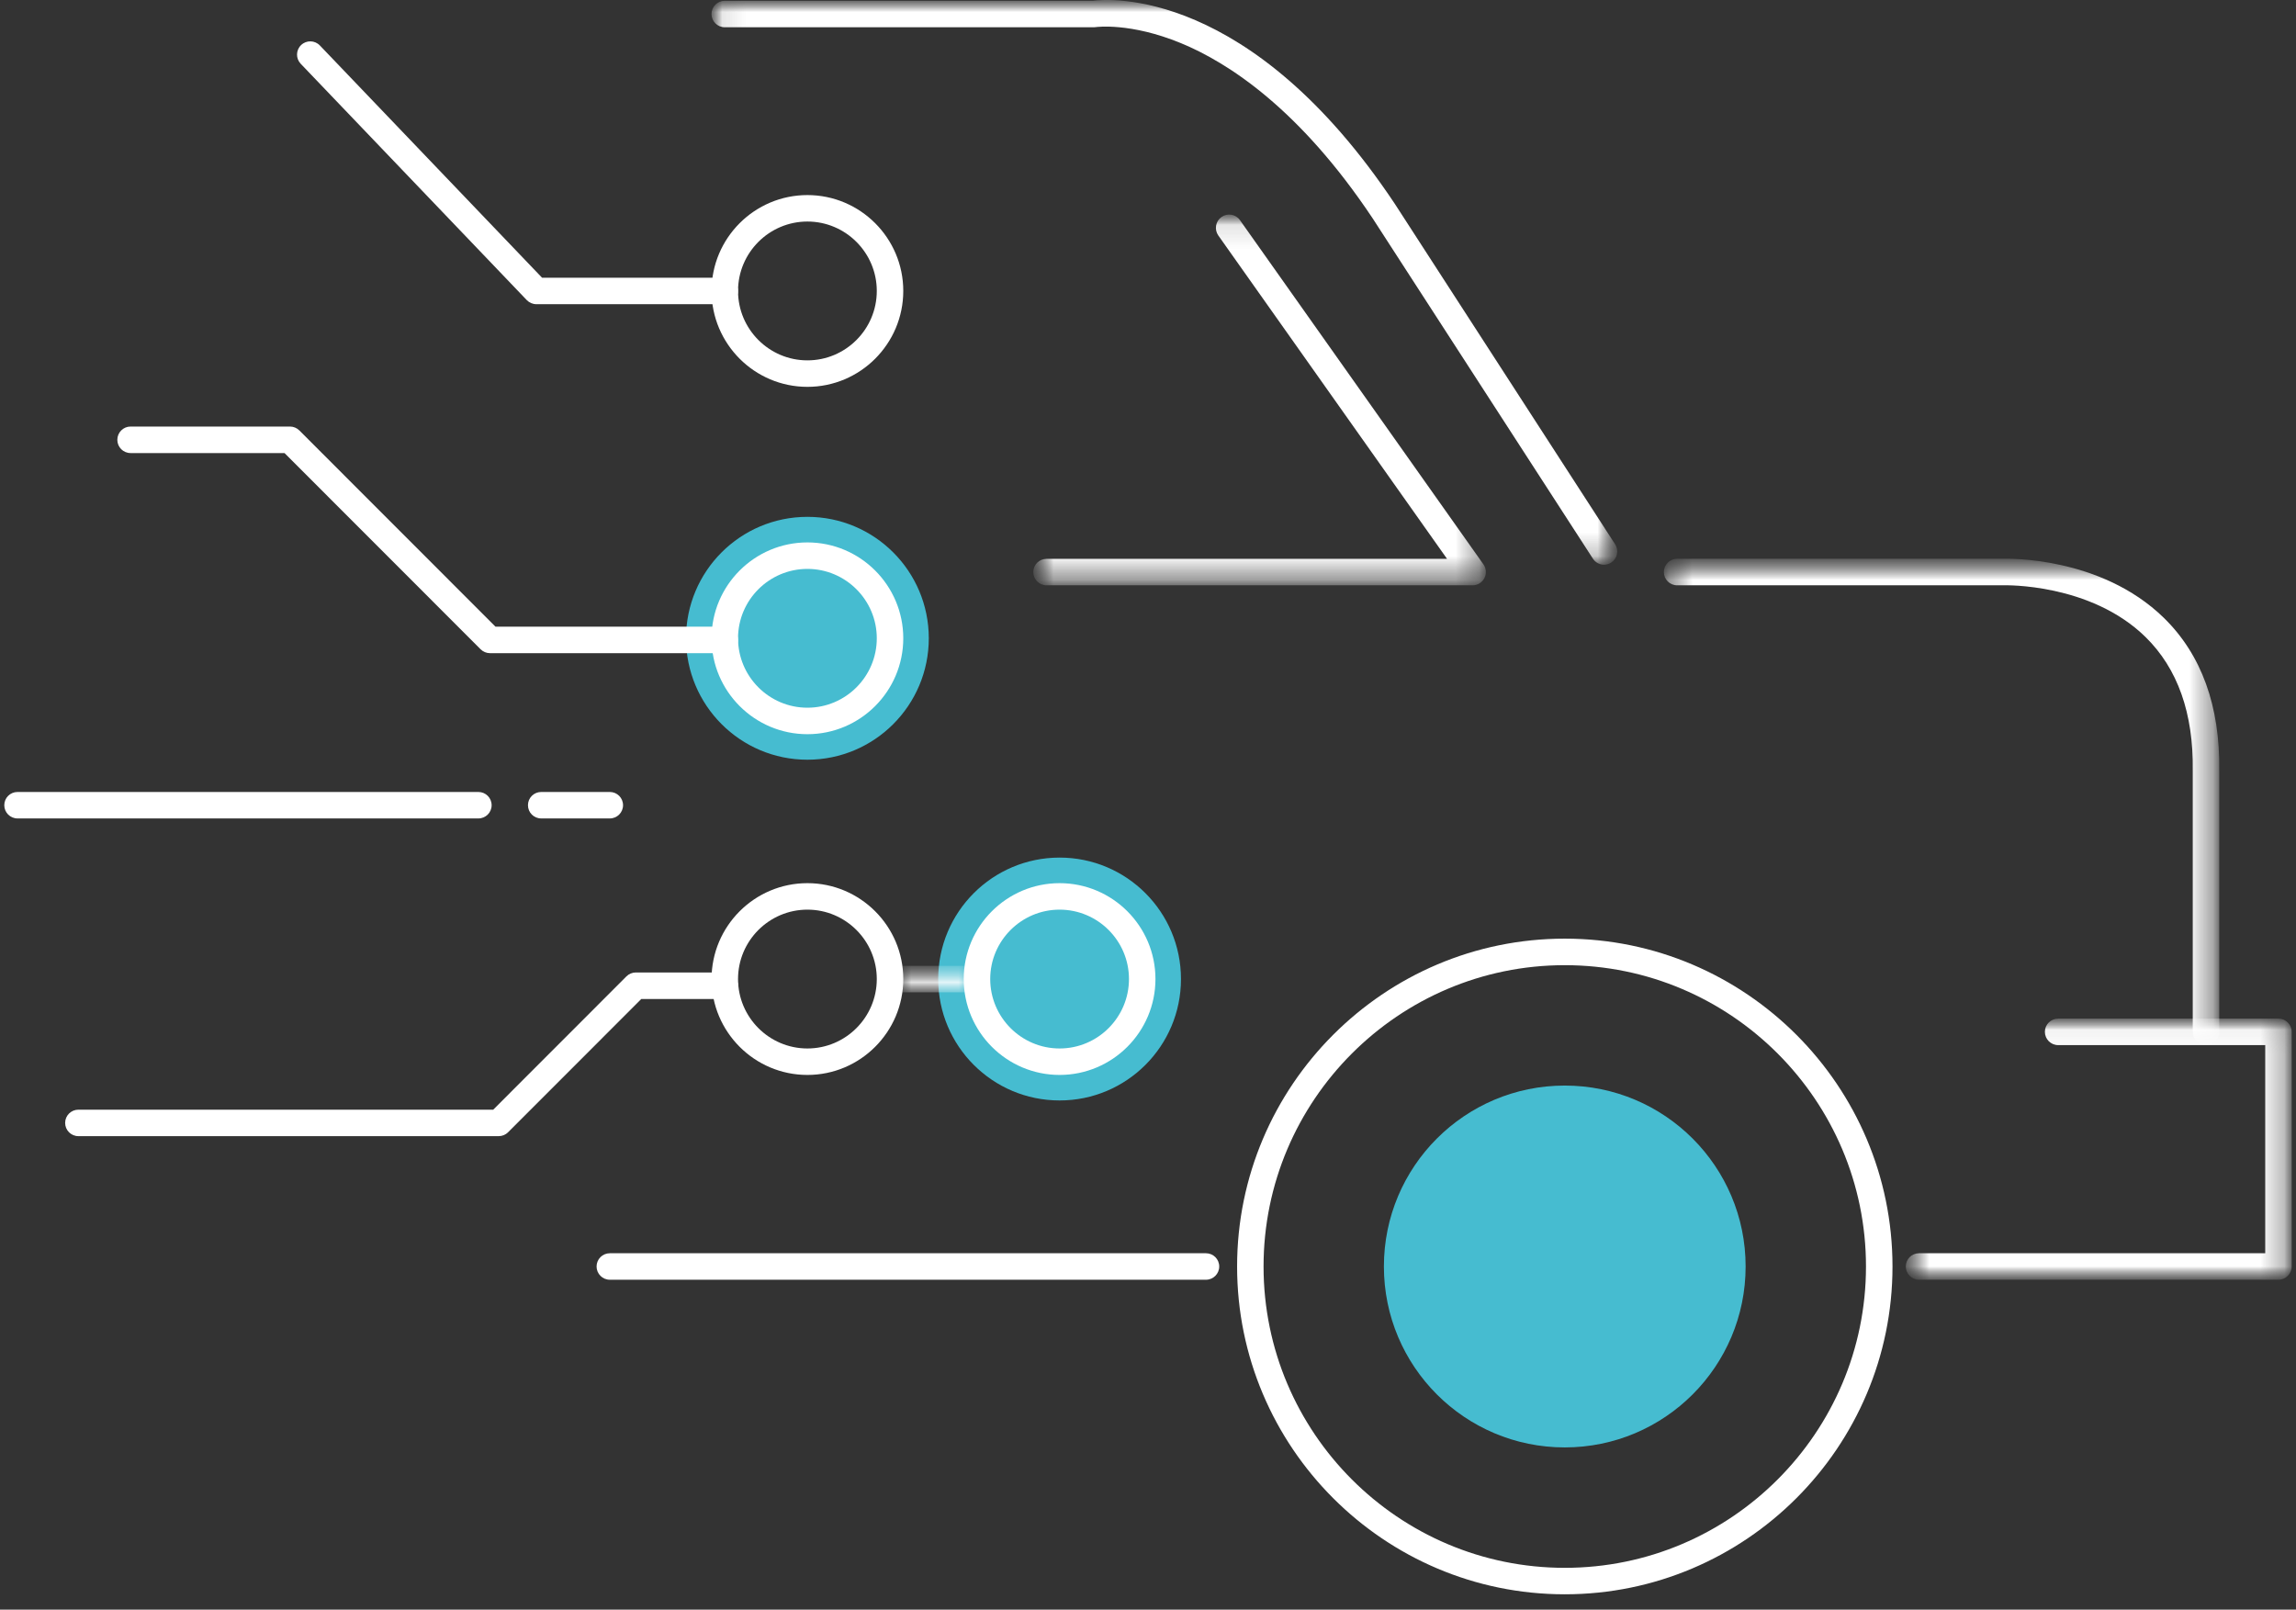
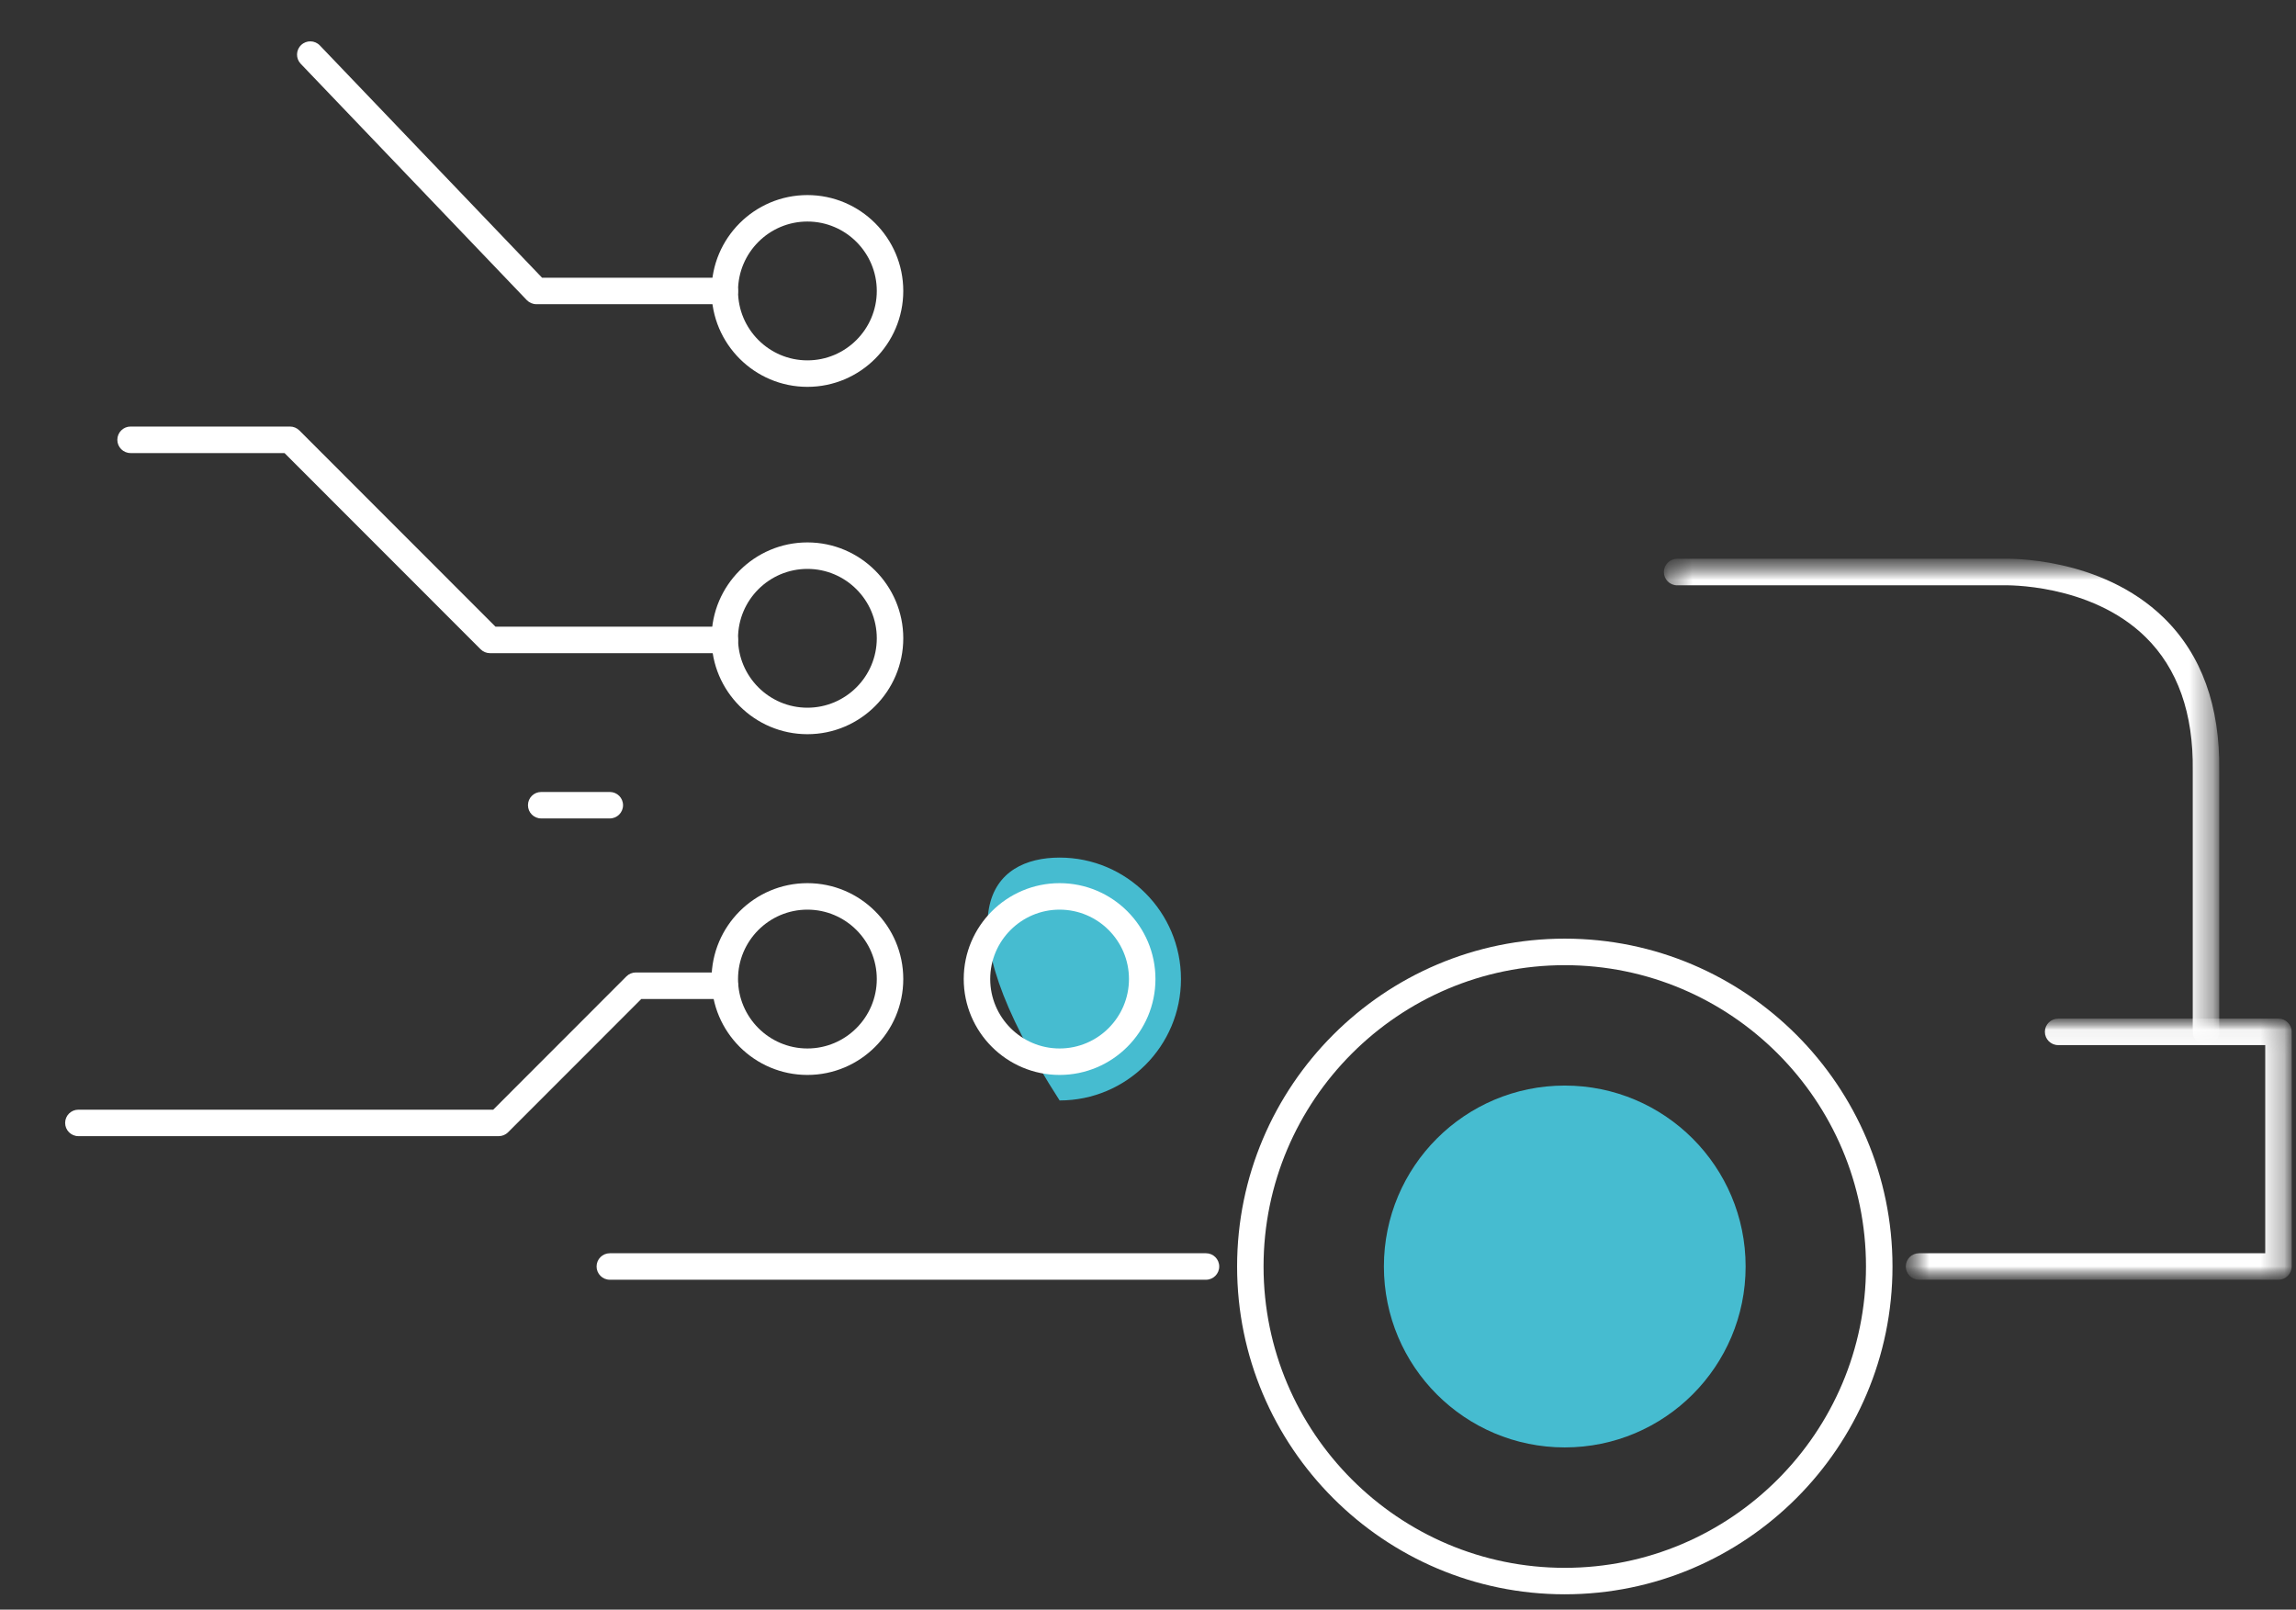
<svg xmlns="http://www.w3.org/2000/svg" width="97" height="68" viewBox="0 0 97 68" fill="none">
  <rect x="0" y="0" width="97" height="68" fill="#333333" stroke="none" />
-   <path d="M39.239 26.964C39.239 29.798 36.942 32.095 34.111 32.095C31.279 32.095 28.983 29.798 28.983 26.964C28.983 24.131 31.279 21.835 34.111 21.835C36.942 21.835 39.239 24.131 39.239 26.964Z" fill="#46BCD0" />
-   <path d="M49.893 41.361C49.893 44.194 47.597 46.49 44.766 46.49C41.933 46.49 39.637 44.194 39.637 41.361C39.637 38.527 41.933 36.23 44.766 36.23C47.597 36.23 49.893 38.527 49.893 41.361Z" fill="#46BCD0" />
+   <path d="M49.893 41.361C49.893 44.194 47.597 46.49 44.766 46.49C39.637 38.527 41.933 36.23 44.766 36.23C47.597 36.23 49.893 38.527 49.893 41.361Z" fill="#46BCD0" />
  <path d="M34.111 9.359C32.495 9.359 31.18 10.676 31.18 12.291C31.18 13.908 32.495 15.224 34.111 15.224C35.727 15.224 37.042 13.908 37.042 12.291C37.042 10.676 35.727 9.359 34.111 9.359ZM34.111 16.343C31.877 16.343 30.061 14.525 30.061 12.291C30.061 10.058 31.877 8.241 34.111 8.241C36.344 8.241 38.161 10.058 38.161 12.291C38.161 14.525 36.344 16.343 34.111 16.343Z" fill="white" />
  <path d="M34.111 24.034C32.495 24.034 31.18 25.35 31.18 26.965C31.18 28.582 32.495 29.898 34.111 29.898C35.727 29.898 37.042 28.582 37.042 26.965C37.042 25.35 35.727 24.034 34.111 24.034ZM34.111 31.017C31.877 31.017 30.061 29.2 30.061 26.965C30.061 24.732 31.877 22.915 34.111 22.915C36.344 22.915 38.161 24.732 38.161 26.965C38.161 29.2 36.344 31.017 34.111 31.017Z" fill="white" />
  <path d="M34.111 38.429C32.495 38.429 31.18 39.745 31.18 41.36C31.18 42.977 32.495 44.294 34.111 44.294C35.727 44.294 37.042 42.977 37.042 41.36C37.042 39.745 35.727 38.429 34.111 38.429ZM34.111 45.412C31.877 45.412 30.061 43.595 30.061 41.36C30.061 39.127 31.877 37.31 34.111 37.31C36.344 37.31 38.161 39.127 38.161 41.36C38.161 43.595 36.344 45.412 34.111 45.412Z" fill="white" />
  <path d="M66.108 40.775C59.09 40.775 53.382 46.486 53.382 53.505C53.382 60.523 59.09 66.235 66.108 66.235C73.124 66.235 78.833 60.523 78.833 53.505C78.833 46.486 73.124 40.775 66.108 40.775ZM66.108 67.353C58.474 67.353 52.264 61.141 52.264 53.505C52.264 45.868 58.474 39.654 66.108 39.654C73.742 39.654 79.953 45.868 79.953 53.505C79.953 61.141 73.741 67.353 66.108 67.353Z" fill="white" />
  <path d="M73.748 53.504C73.748 57.725 70.327 61.148 66.107 61.148C61.886 61.148 58.466 57.725 58.466 53.504C58.466 49.283 61.886 45.861 66.107 45.861C70.327 45.861 73.748 49.283 73.748 53.504Z" fill="#46BCD0" />
  <path d="M44.765 38.429C43.149 38.429 41.834 39.745 41.834 41.36C41.834 42.977 43.149 44.294 44.765 44.294C46.381 44.294 47.696 42.977 47.696 41.36C47.696 39.745 46.381 38.429 44.765 38.429ZM44.765 45.412C42.532 45.412 40.715 43.595 40.715 41.36C40.715 39.127 42.532 37.31 44.765 37.31C46.999 37.31 48.815 39.127 48.815 41.36C48.815 43.595 46.998 45.412 44.765 45.412Z" fill="white" />
  <path d="M30.621 12.851H22.661C22.507 12.851 22.362 12.788 22.256 12.679L12.704 2.694C12.491 2.471 12.498 2.116 12.722 1.903C12.944 1.689 13.299 1.696 13.513 1.92L22.9 11.732H30.621C30.929 11.732 31.18 11.982 31.18 12.292C31.18 12.601 30.929 12.851 30.621 12.851Z" fill="white" />
  <path d="M30.621 27.594H20.701C20.553 27.594 20.411 27.535 20.305 27.43L12.02 19.14H5.516C5.207 19.14 4.957 18.89 4.957 18.581C4.957 18.272 5.207 18.02 5.516 18.02H12.252C12.4 18.02 12.542 18.08 12.648 18.185L20.933 26.475H30.621C30.93 26.475 31.18 26.724 31.18 27.035C31.18 27.343 30.93 27.594 30.621 27.594Z" fill="white" />
-   <path d="M20.211 34.576H0.74C0.431 34.576 0.181 34.326 0.181 34.017C0.181 33.707 0.431 33.458 0.74 33.458H20.211C20.52 33.458 20.77 33.707 20.77 34.017C20.77 34.326 20.52 34.576 20.211 34.576Z" fill="white" />
  <path d="M50.95 54.064H25.763C25.455 54.064 25.204 53.813 25.204 53.505C25.204 53.194 25.455 52.945 25.763 52.945H50.95C51.258 52.945 51.509 53.194 51.509 53.505C51.509 53.813 51.258 54.064 50.95 54.064Z" fill="white" />
  <path d="M25.763 34.576H22.864C22.555 34.576 22.305 34.326 22.305 34.017C22.305 33.707 22.555 33.458 22.864 33.458H25.763C26.072 33.458 26.322 33.707 26.322 34.017C26.322 34.326 26.072 34.576 25.763 34.576Z" fill="white" />
  <path d="M21.069 47.998H3.311C3.003 47.998 2.752 47.748 2.752 47.439C2.752 47.129 3.003 46.88 3.311 46.88H20.837L26.466 41.247C26.571 41.143 26.714 41.083 26.861 41.083H30.622C30.93 41.083 31.181 41.334 31.181 41.644C31.181 41.953 30.93 42.203 30.622 42.203H27.093L21.464 47.835C21.36 47.94 21.216 47.998 21.069 47.998Z" fill="white" />
  <mask id="mask0_2077_5474" style="mask-type:luminance" maskUnits="userSpaceOnUse" x="37" y="40" width="5" height="2">
-     <path d="M41.276 40.801H37.602V41.922H41.276V40.801Z" fill="white" />
-   </mask>
+     </mask>
  <g mask="url(#mask0_2077_5474)">
    <mask id="mask1_2077_5474" style="mask-type:luminance" maskUnits="userSpaceOnUse" x="37" y="40" width="5" height="2">
      <path d="M41.275 40.802H37.601V41.922H41.275V40.802Z" fill="white" />
    </mask>
    <g mask="url(#mask1_2077_5474)">
      <path d="M41.275 40.803H37.601V41.922H41.275V40.803Z" fill="white" />
    </g>
  </g>
  <mask id="mask2_2077_5474" style="mask-type:luminance" maskUnits="userSpaceOnUse" x="30" y="0" width="39" height="24">
    <path d="M68.326 0H30.061V23.856H68.326V0Z" fill="white" />
  </mask>
  <g mask="url(#mask2_2077_5474)">
    <mask id="mask3_2077_5474" style="mask-type:luminance" maskUnits="userSpaceOnUse" x="30" y="-1" width="39" height="25">
-       <path d="M68.325 -0.001H30.061V23.856H68.325V-0.001Z" fill="white" />
-     </mask>
+       </mask>
    <g mask="url(#mask3_2077_5474)">
      <path d="M67.766 23.857C67.582 23.857 67.403 23.767 67.297 23.602L57.994 9.229C54.908 4.596 51.882 2.643 49.889 1.822C47.75 0.941 46.313 1.143 46.297 1.145C46.27 1.149 46.24 1.152 46.212 1.152H30.618C30.31 1.152 30.059 0.901 30.059 0.592C30.059 0.283 30.31 0.033 30.618 0.033H46.172C46.825 -0.055 52.827 -0.548 58.93 8.615L68.234 22.993C68.403 23.252 68.328 23.599 68.069 23.767C67.975 23.828 67.87 23.857 67.766 23.857Z" fill="white" />
    </g>
  </g>
  <mask id="mask4_2077_5474" style="mask-type:luminance" maskUnits="userSpaceOnUse" x="43" y="9" width="20" height="16">
    <path d="M62.775 9.065H43.654V24.727H62.775V9.065Z" fill="white" />
  </mask>
  <g mask="url(#mask4_2077_5474)">
    <mask id="mask5_2077_5474" style="mask-type:luminance" maskUnits="userSpaceOnUse" x="43" y="9" width="20" height="16">
-       <path d="M62.774 9.065H43.653V24.727H62.774V9.065Z" fill="white" />
-     </mask>
+       </mask>
    <g mask="url(#mask5_2077_5474)">
      <path d="M62.215 24.727H44.213C43.904 24.727 43.654 24.477 43.654 24.168C43.654 23.858 43.904 23.609 44.213 23.609H61.134L51.471 9.949C51.293 9.696 51.353 9.347 51.605 9.168C51.857 8.99 52.207 9.048 52.386 9.302L62.672 23.843C62.792 24.016 62.808 24.239 62.711 24.425C62.614 24.61 62.424 24.727 62.215 24.727Z" fill="white" />
    </g>
  </g>
  <mask id="mask6_2077_5474" style="mask-type:luminance" maskUnits="userSpaceOnUse" x="70" y="23" width="24" height="22">
    <path d="M93.758 23.606H70.295V44.152H93.758V23.606Z" fill="white" />
  </mask>
  <g mask="url(#mask6_2077_5474)">
    <mask id="mask7_2077_5474" style="mask-type:luminance" maskUnits="userSpaceOnUse" x="70" y="23" width="24" height="22">
      <path d="M93.758 23.606H70.294V44.152H93.758V23.606Z" fill="white" />
    </mask>
    <g mask="url(#mask7_2077_5474)">
      <path d="M93.198 44.152C92.889 44.152 92.638 43.901 92.638 43.592V32.553C92.672 30.137 92 28.241 90.641 26.91C88.311 24.626 84.682 24.724 84.646 24.727H70.854C70.545 24.727 70.294 24.477 70.294 24.168C70.294 23.858 70.545 23.607 70.854 23.607H84.625C84.771 23.602 88.736 23.485 91.418 26.103C93.008 27.657 93.795 29.831 93.757 32.56V43.592C93.757 43.901 93.506 44.152 93.198 44.152Z" fill="white" />
    </g>
  </g>
  <mask id="mask8_2077_5474" style="mask-type:luminance" maskUnits="userSpaceOnUse" x="80" y="43" width="17" height="12">
    <path d="M96.819 43.033H80.514V54.064H96.819V43.033Z" fill="white" />
  </mask>
  <g mask="url(#mask8_2077_5474)">
    <mask id="mask9_2077_5474" style="mask-type:luminance" maskUnits="userSpaceOnUse" x="80" y="43" width="17" height="12">
      <path d="M96.819 43.033H80.514V54.064H96.819V43.033Z" fill="white" />
    </mask>
    <g mask="url(#mask9_2077_5474)">
      <path d="M96.259 54.064H81.074C80.765 54.064 80.515 53.813 80.515 53.505C80.515 53.194 80.765 52.945 81.074 52.945H95.7V44.152H86.952C86.642 44.152 86.391 43.901 86.391 43.591C86.391 43.282 86.642 43.033 86.952 43.033H96.259C96.567 43.033 96.818 43.282 96.818 43.591V53.505C96.818 53.813 96.567 54.064 96.259 54.064Z" fill="white" />
    </g>
  </g>
</svg>